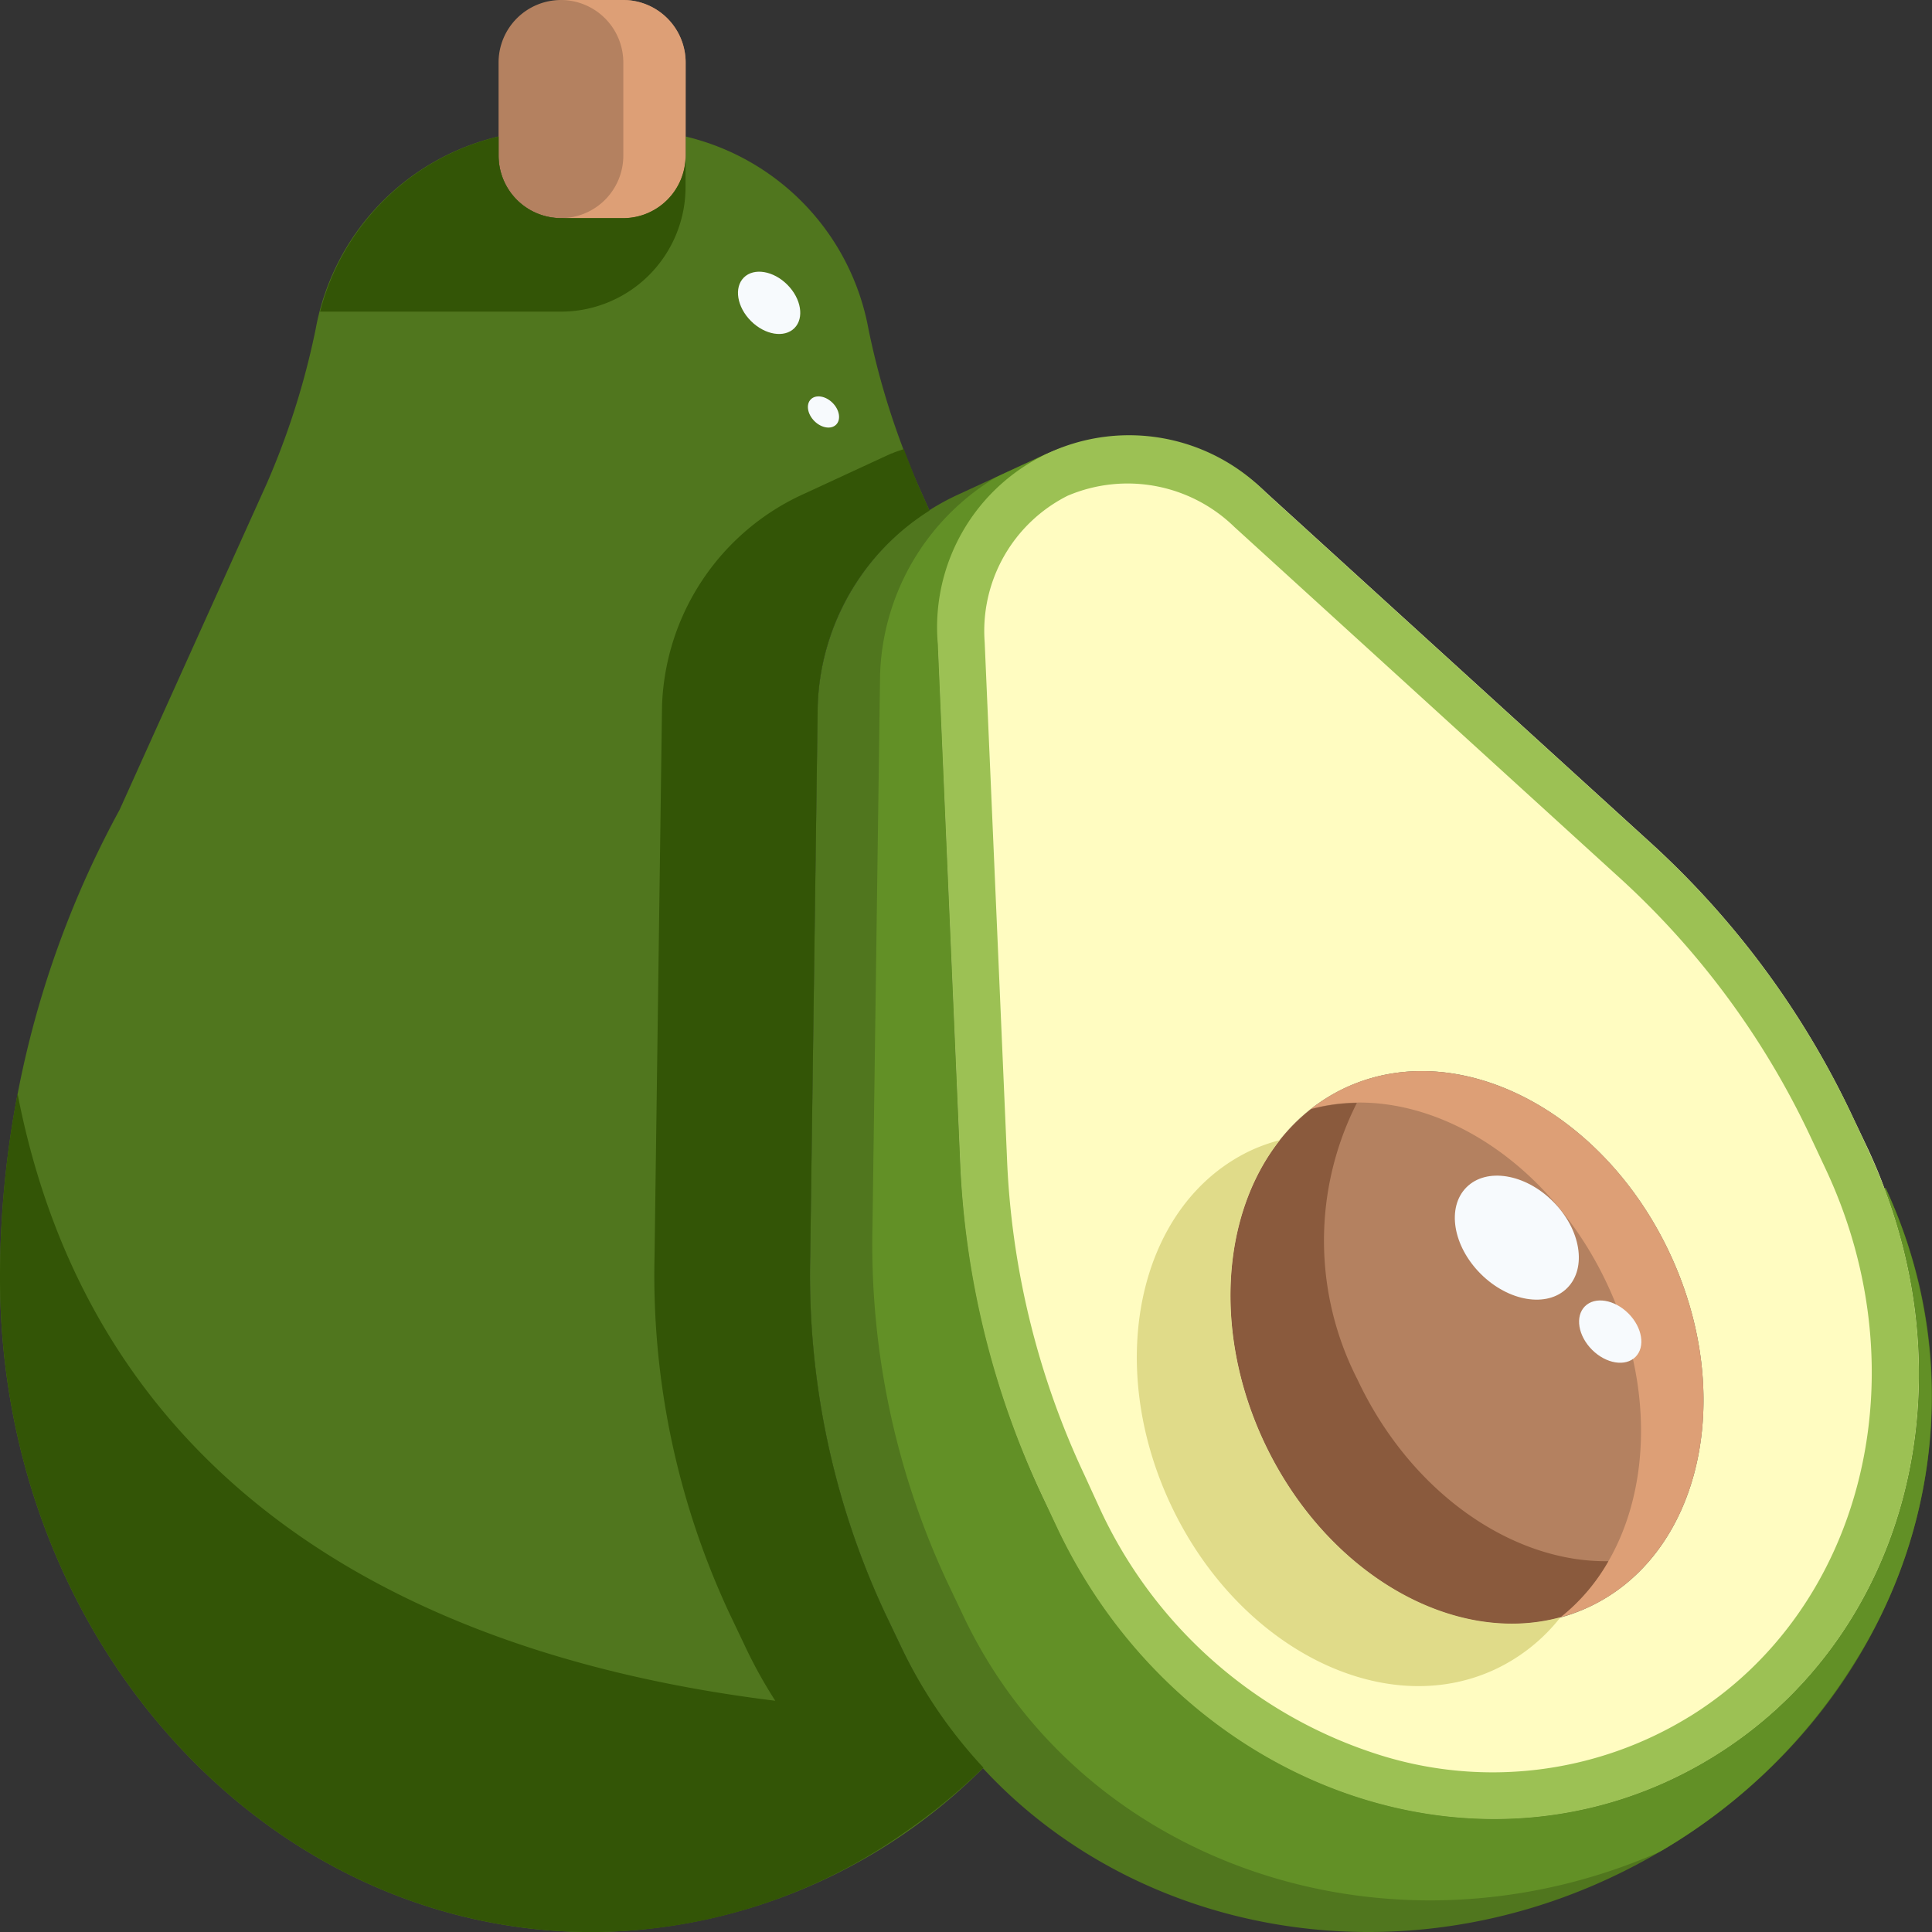
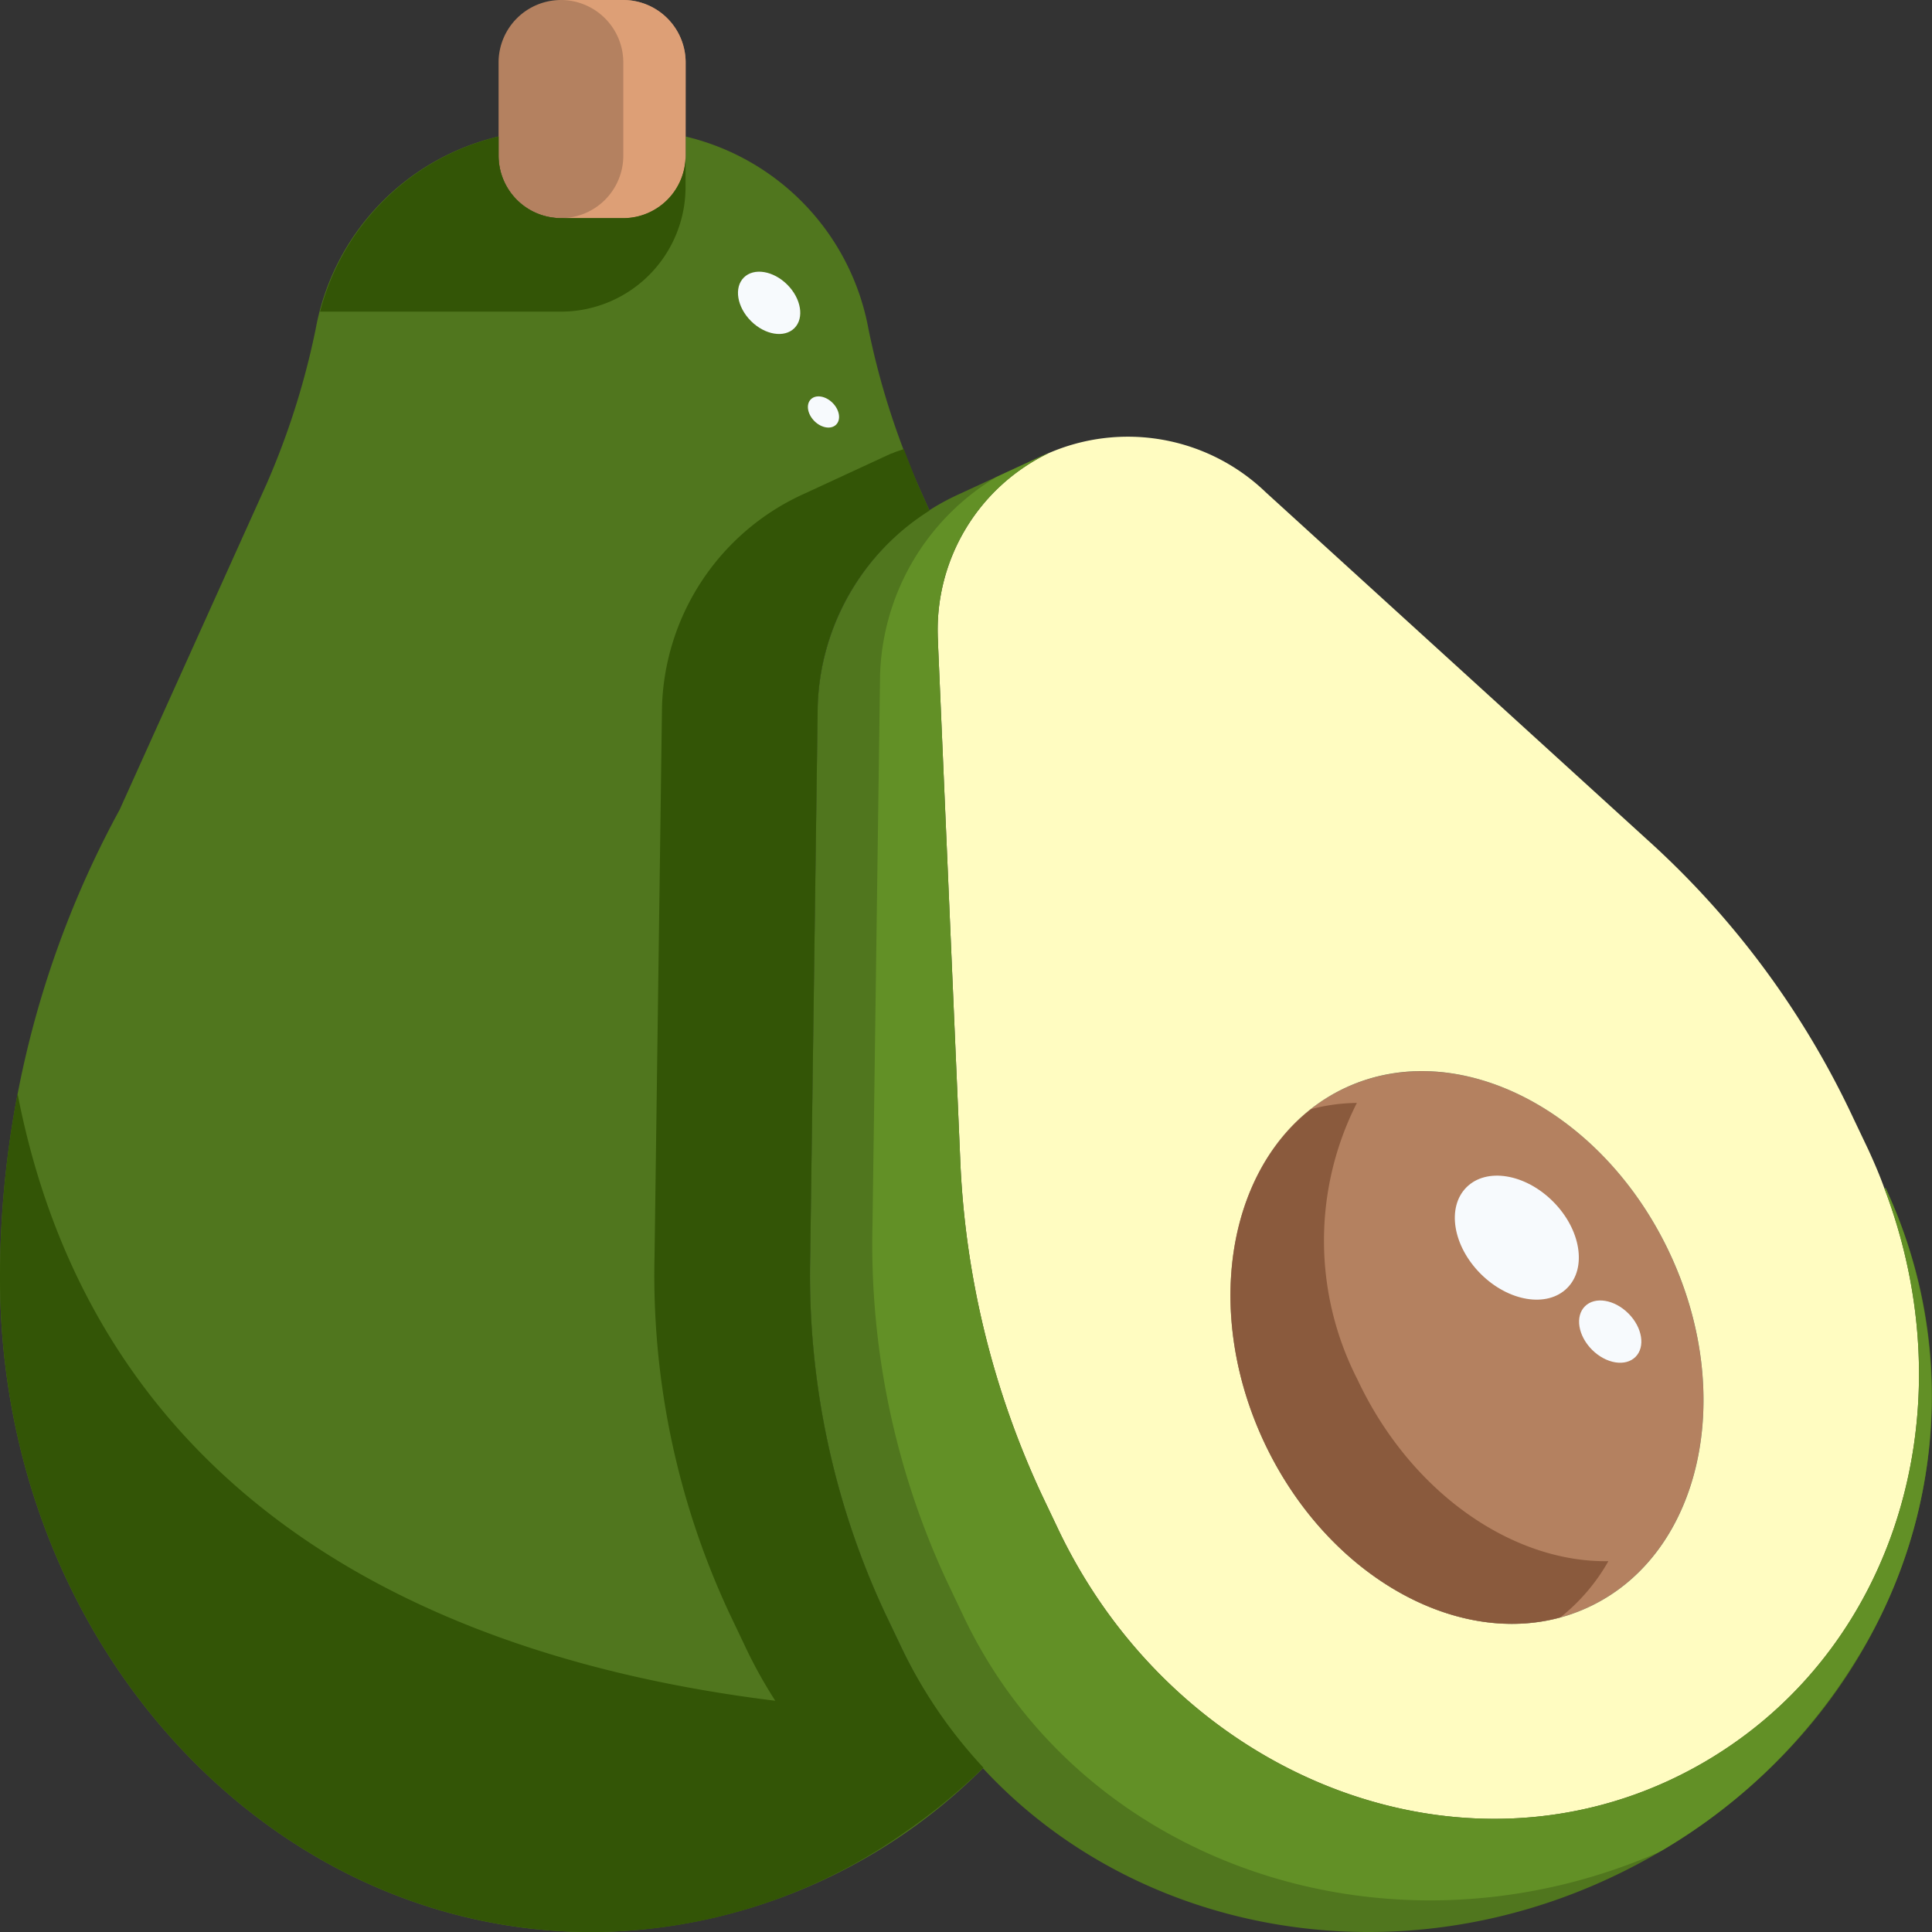
<svg xmlns="http://www.w3.org/2000/svg" width="80" height="80" viewBox="0 0 80 80">
  <rect x="0" y="0" width="80" height="80" fill="#333333" stroke="none" />
  <defs>
    <clipPath id="clip-path">
      <rect id="Rectangle_9" data-name="Rectangle 9" width="80" height="80" transform="translate(-2800 2032)" fill="#fff" />
    </clipPath>
  </defs>
  <g id="Avocado" transform="translate(2800 -2032)" clip-path="url(#clip-path)">
    <g id="avocado-2" data-name="avocado" transform="translate(-2801.29 2030.71)">
      <path id="Path_77" data-name="Path 77" d="M70.429,53.184c2.787,5.948,1.277,12.5-3.368,14.658s-10.645-.916-13.432-6.852S52.352,48.488,57,46.333,67.655,47.249,70.429,53.184Z" fill="#b48160" />
      <path id="Path_78" data-name="Path 78" d="M79.371,50.488c4.594,9.832.71,21.5-9.226,27.406-11.7,6.955-26.3,2.787-31.574-8.477l-.645-1.355a33.073,33.073,0,0,1-3.088-14.748l.31-22.787a10,10,0,0,1,5.91-8.8l3.6-1.665v.013a8.117,8.117,0,0,0-4.542,7.484c0,.129.013.271.013.413l.916,21.277a36.31,36.31,0,0,0,3.381,13.935l.619,1.3c5.058,10.787,17.639,15.432,27.2,9.535C79.9,69.3,82.735,59.507,79.316,50.5Z" fill="#50761e" />
      <path id="Path_79" data-name="Path 79" d="M79.32,50.5c3.419,9.006.581,18.8-7.071,23.522-9.561,5.9-22.142,1.252-27.2-9.535l-.619-1.3a36.309,36.309,0,0,1-3.381-13.935l-.916-21.277c0-.142-.013-.284-.013-.413a8.117,8.117,0,0,1,4.542-7.484c.013,0,.013-.013.026-.013a8.236,8.236,0,0,1,9.019,1.613L69.487,36.049a36.129,36.129,0,0,1,8.542,11.535l.619,1.3C78.894,49.419,79.126,49.959,79.32,50.5ZM67.062,67.842c4.645-2.155,6.155-8.71,3.368-14.658S61.629,44.178,57,46.333s-6.142,8.723-3.368,14.658S62.429,70,67.062,67.842Z" fill="#fffcc1" />
      <path id="Path_80" data-name="Path 80" d="M29.677,6.942v.8A2.588,2.588,0,0,1,27.1,10.323H24.516a2.588,2.588,0,0,1-2.581-2.581V3.871A2.588,2.588,0,0,1,24.516,1.29H27.1a2.588,2.588,0,0,1,2.581,2.581Z" fill="#b48160" />
      <path id="Path_81" data-name="Path 81" d="M37.926,68.062a33.073,33.073,0,0,1-3.088-14.748l.31-22.787a9.886,9.886,0,0,1,4.63-8.093l-.5-1.117a32.082,32.082,0,0,1-2.026-6.4,10.057,10.057,0,0,0-7.57-7.974v.8A2.588,2.588,0,0,1,27.1,10.323H24.516a2.588,2.588,0,0,1-2.581-2.581v-.8a10.04,10.04,0,0,0-7.574,7.974,32.083,32.083,0,0,1-2.026,6.4l-6.09,13.5A40.584,40.584,0,0,0,1.29,54.193c0,14.968,10.981,27.1,24.516,27.1a23.115,23.115,0,0,0,16.2-6.8,19.908,19.908,0,0,1-3.439-5.067Z" fill="#50761e" />
      <path id="Path_82" data-name="Path 82" d="M79.371,50.488l-.052.013c3.415,8.994.588,18.77-7.039,23.5l-.032.022c-9.561,5.9-22.142,1.252-27.2-9.535l-.619-1.3a36.31,36.31,0,0,1-3.381-13.935l-.916-21.277c0-.142-.013-.284-.013-.413a8.117,8.117,0,0,1,4.542-7.484v-.013l-2.116.979a9.894,9.894,0,0,0-4.813,8.195l-.314,22.787A33.073,33.073,0,0,0,40.5,66.771l.645,1.355c4.863,10.381,17.633,14.71,28.774,9.888.075-.044.152-.076.226-.12a23.216,23.216,0,0,0,7.96-7.8,20.552,20.552,0,0,0,1.263-19.608Z" fill="#629026" />
      <path id="Path_83" data-name="Path 83" d="M27.1,1.29H24.516A2.588,2.588,0,0,1,27.1,3.871V7.742a2.588,2.588,0,0,1-2.581,2.581H27.1a2.588,2.588,0,0,0,2.581-2.581V3.871A2.588,2.588,0,0,0,27.1,1.29Z" fill="#dd9f76" />
-       <path id="Path_84" data-name="Path 84" d="M70.429,53.184c-2.774-5.935-8.8-9.006-13.432-6.852a7.376,7.376,0,0,0-1.419.877C60.013,46,65.3,49.024,67.846,54.475c2.479,5.29,1.548,11.052-1.948,13.779a7.28,7.28,0,0,0,1.161-.412c4.648-2.155,6.157-8.71,3.37-14.658Z" fill="#dd9f76" />
      <path id="Path_85" data-name="Path 85" d="M67.889,65.935c-3.961.062-8.183-2.825-10.388-7.52a12.618,12.618,0,0,1-.026-11.455,7.622,7.622,0,0,0-1.894.258c-3.5,2.73-4.418,8.5-1.951,13.781,2.56,5.45,7.837,8.474,12.271,7.263a7.986,7.986,0,0,0,1.988-2.326Z" fill="#8a5a3d" />
-       <path id="Path_86" data-name="Path 86" d="M53.629,60.991C51.5,56.439,51.9,51.522,54.285,48.5a7.247,7.247,0,0,0-1.161.41c-4.645,2.155-6.142,8.723-3.368,14.658s8.8,9.006,13.432,6.852a7.484,7.484,0,0,0,2.72-2.165C61.473,69.468,56.191,66.451,53.629,60.991Z" fill="#e0db89" />
-       <path id="Path_87" data-name="Path 87" d="M78.644,48.894l-.613-1.308a36.041,36.041,0,0,0-8.546-11.534L53.7,21.677a7.95,7.95,0,0,0-13.575,6.3l.919,21.276a35.9,35.9,0,0,0,3.383,13.935l.613,1.308c5.054,10.791,17.644,15.428,27.2,9.535,8.119-5.009,10.81-15.708,6.4-25.137ZM71.235,72.378A15.557,15.557,0,0,1,58.46,73.973a19.064,19.064,0,0,1-11.667-10.3l-.6-1.31a33.962,33.962,0,0,1-3.209-13.2l-.92-21.27A6.267,6.267,0,0,1,45.5,21.817a6.335,6.335,0,0,1,6.9,1.29L68.182,37.482a34.1,34.1,0,0,1,8.1,10.925l.613,1.307c3.973,8.479,1.542,18.224-5.655,22.663Z" fill="#9cc154" />
      <path id="Path_88" data-name="Path 88" d="M38.67,77.224l.03-.022c.581-.4,1.147-.821,1.693-1.27s1.1-.939,1.617-1.448a19.908,19.908,0,0,1-3.437-5.066l-.645-1.355a33.073,33.073,0,0,1-3.088-14.751l.31-22.787a9.886,9.886,0,0,1,4.63-8.093l-.5-1.117q-.292-.711-.565-1.43c-.159.061-.321.1-.476.175-.013,0-.013.013-.026.013v-.013l-3.6,1.665a10,10,0,0,0-5.91,8.8l-.31,22.787a33.074,33.074,0,0,0,3.084,14.748l.645,1.355a19.648,19.648,0,0,0,1.271,2.3C17.467,69.755,5.061,62.271,2.018,46.58a40.258,40.258,0,0,0-.728,7.613c0,14.968,10.981,27.1,24.516,27.1A22.618,22.618,0,0,0,38.67,77.224" fill="#335506" />
      <path id="Path_89" data-name="Path 89" d="M29.677,9.032V7.742A2.588,2.588,0,0,1,27.1,10.323H24.516a2.588,2.588,0,0,1-2.581-2.581v-.8a10.045,10.045,0,0,0-7.391,7.252h9.972A5.161,5.161,0,0,0,29.677,9.032Z" fill="#335506" />
      <g id="Group_83" data-name="Group 83">
        <ellipse id="Ellipse_28" data-name="Ellipse 28" cx="2.118" cy="2.949" rx="2.118" ry="2.949" transform="translate(60.516 51.951) rotate(-45)" fill="#f7fafd" />
        <ellipse id="Ellipse_29" data-name="Ellipse 29" cx="1.064" cy="1.481" rx="1.064" ry="1.481" transform="translate(66.166 56.134) rotate(-45)" fill="#f7fafd" />
        <ellipse id="Ellipse_30" data-name="Ellipse 30" cx="1.064" cy="1.481" rx="1.064" ry="1.481" transform="translate(31.338 13.535) rotate(-45)" fill="#f7fafd" />
        <ellipse id="Ellipse_31" data-name="Ellipse 31" cx="0.533" cy="0.741" rx="0.533" ry="0.741" transform="translate(34.488 18.202) rotate(-45)" fill="#f7fafd" />
      </g>
    </g>
  </g>
</svg>